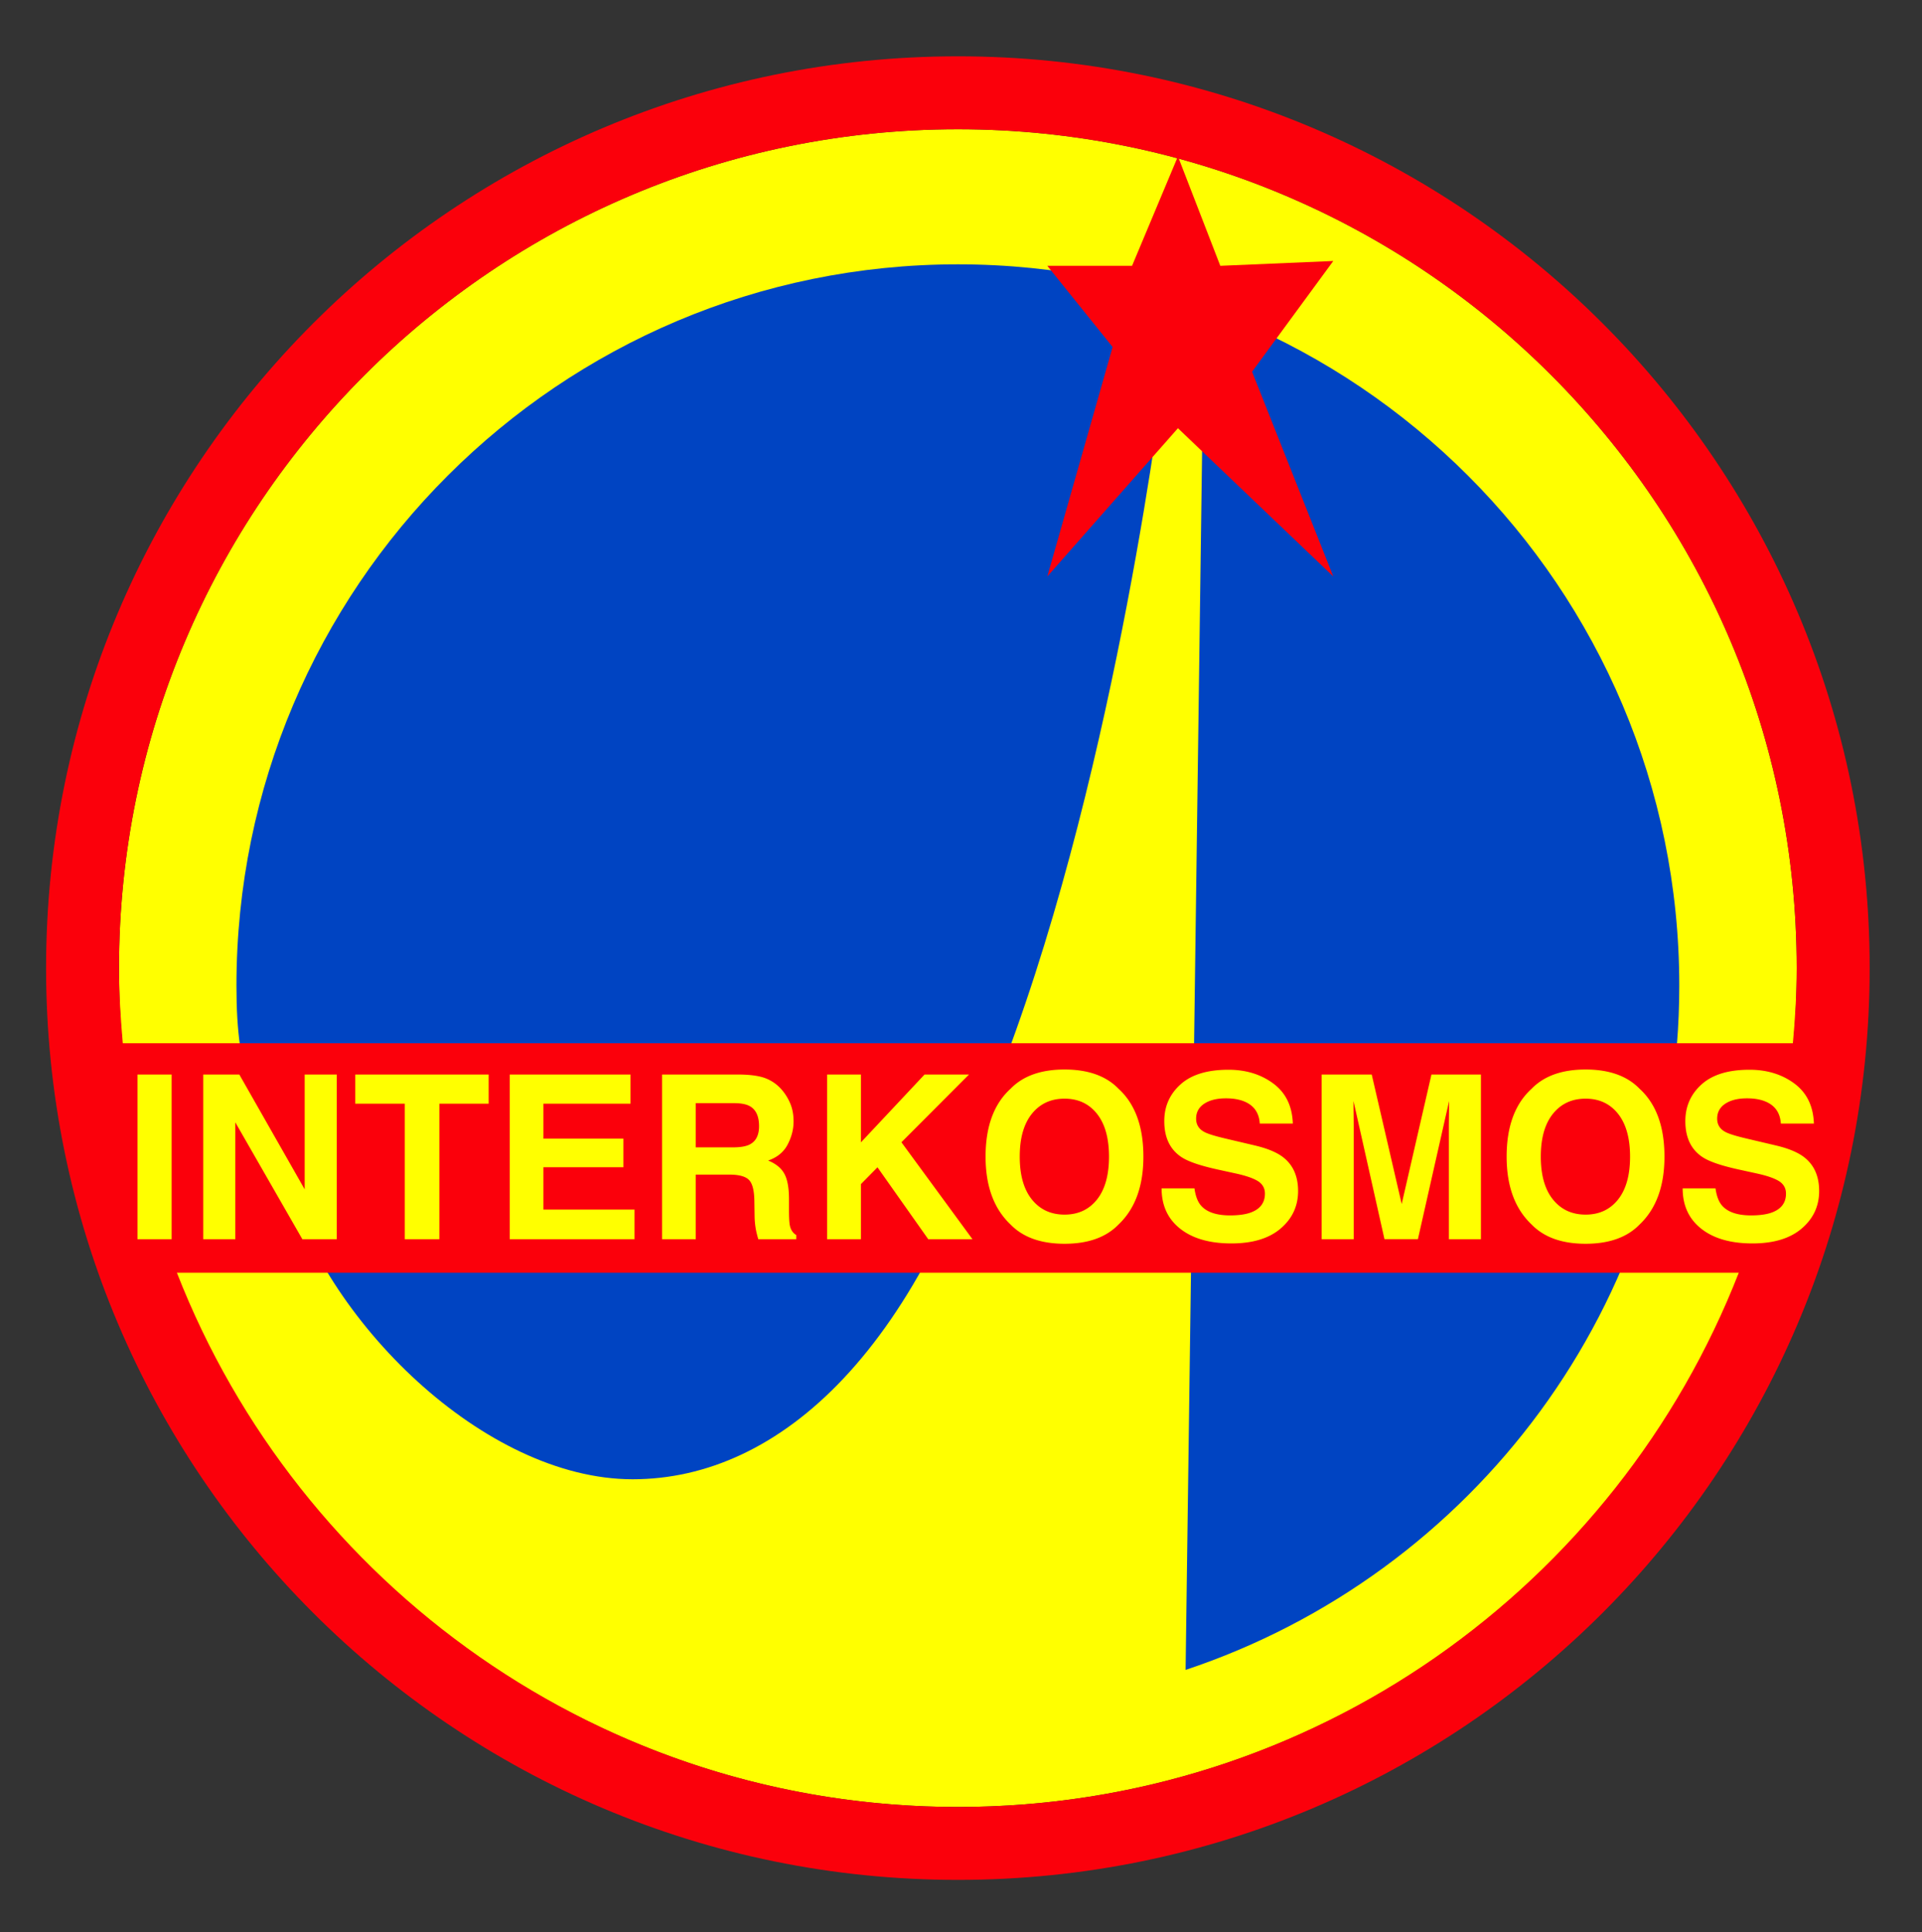
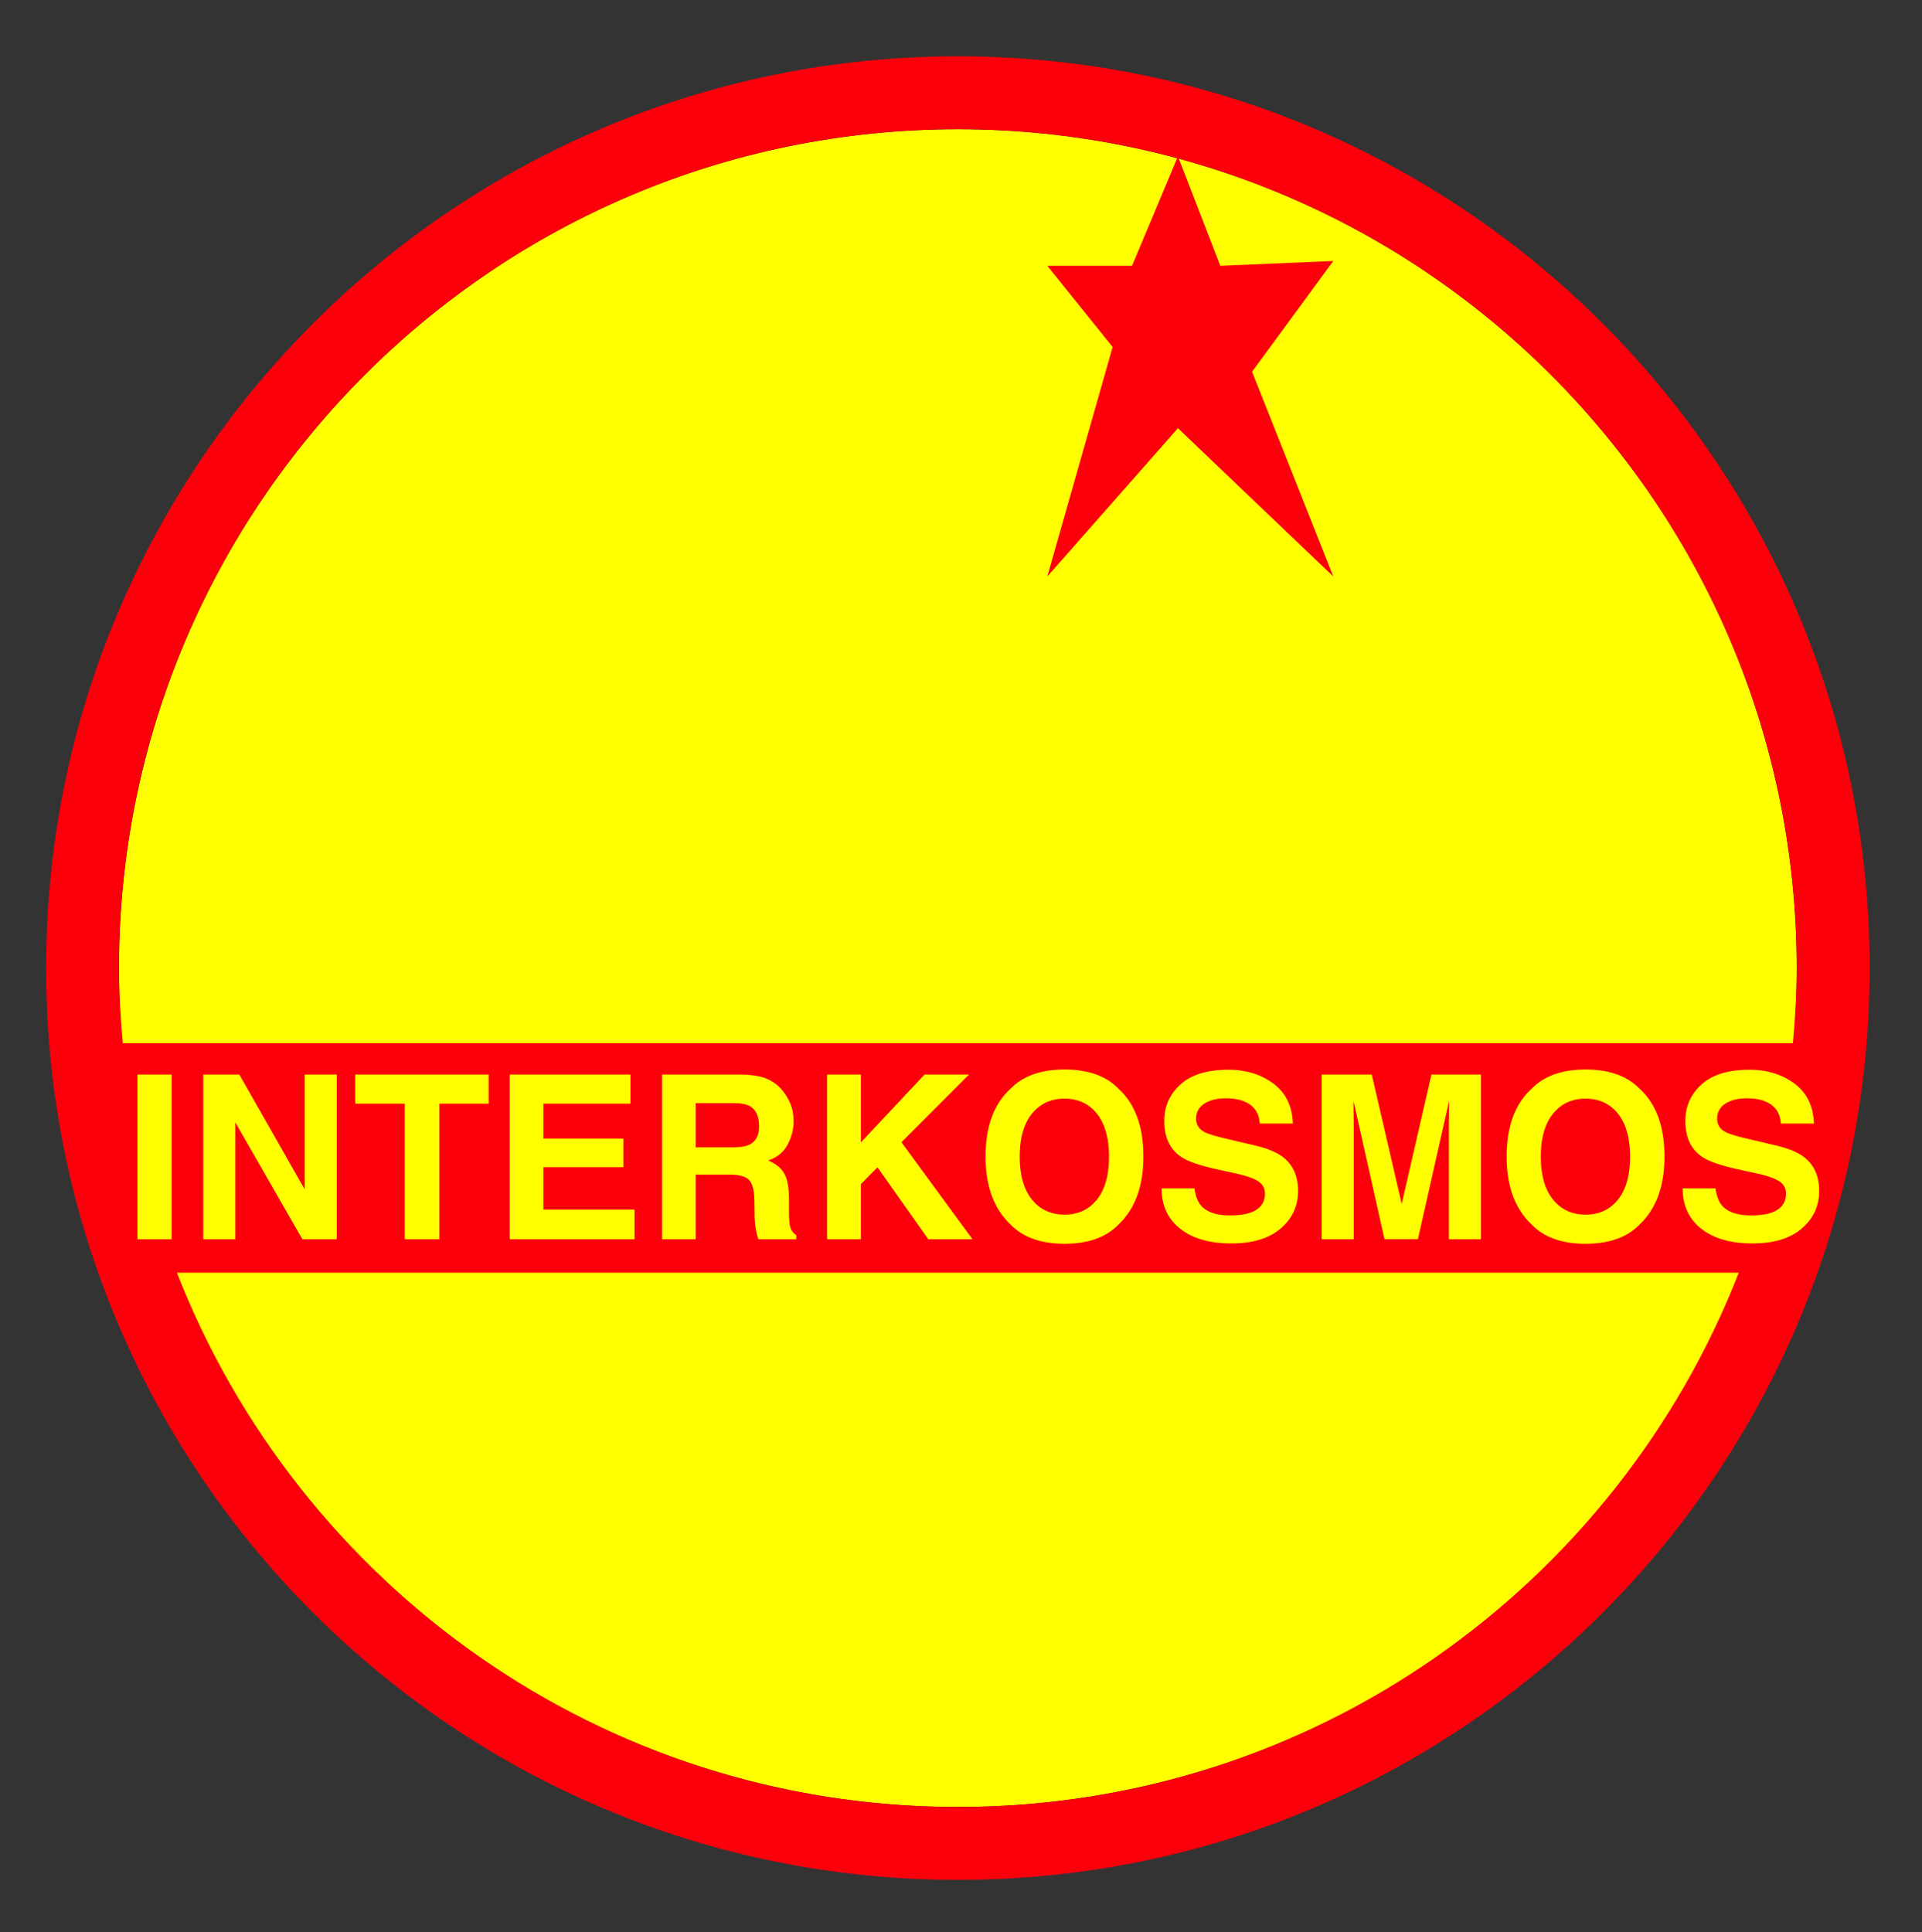
<svg xmlns="http://www.w3.org/2000/svg" width="287.985" height="289.485" xml:space="preserve">
  <rect width="100%" height="100%" fill="#333333" stroke="none" />
  <path fill="#FF0" d="M269.209 145.056c0 69.42-56.269 125.691-125.688 125.691-69.414 0-125.69-56.271-125.69-125.691 0-69.415 56.276-125.688 125.69-125.688 69.419 0 125.688 56.273 125.688 125.688z" />
-   <path fill="#0044C2" d="M143.521 39.606c-59.695 0-108.093 48.395-108.093 108.093 0 14.255 2.804 16.947 7.823 27.806l-.759.119c5.907 22.308 30.174 46.024 52.3 46.024 22.118 0 43.688-19.477 55.854-62.933 16.862-44.711 23.819-102.897 23.819-102.897h5.814l-2.634 194.393c42.955-14.294 73.973-54.752 73.973-102.512 0-59.698-48.397-108.093-108.097-108.093z" />
  <path fill="#FB000B" d="M143.521 8.437C68.07 8.437 6.903 69.604 6.903 145.056c0 75.451 61.167 136.619 136.619 136.619 75.455 0 136.623-61.168 136.623-136.619 0-75.452-61.168-136.619-136.624-136.619zm0 10.931c69.419 0 125.688 56.273 125.688 125.688 0 3.802-.234 7.546-.57 11.259H18.398c-.328-3.713-.567-7.457-.567-11.259 0-69.415 56.276-125.688 125.69-125.688zm0 251.379c-53.295 0-98.733-33.225-117.016-80.048h234.027c-18.28 46.823-63.715 80.048-117.011 80.048z" />
  <g fill="#FF0">
    <path d="M25.719 185.674h-5.121v-24.669h5.121v24.669zM30.456 161.005h5.404l9.792 17.201v-17.201h4.803v24.669h-5.153L35.259 168.17v17.504h-4.803v-24.669zM73.216 161.005v4.368h-7.381v20.301h-5.188v-20.301h-7.414v-4.368h19.983zM94.471 165.373H81.417v5.238H93.4v4.284H81.417v6.343h13.657v4.436H76.379v-24.669h18.092v4.368zM114.898 161.641a6.098 6.098 0 0 1 2.309 1.724 7.704 7.704 0 0 1 1.241 2.075c.304.76.457 1.624.457 2.595 0 1.171-.296 2.323-.887 3.456-.591 1.132-1.567 1.933-2.929 2.401 1.138.458 1.944 1.107 2.418 1.95.474.842.711 2.128.711 3.857v1.656c0 1.128.045 1.892.136 2.293.136.637.453 1.104.952 1.406v.619h-5.69a17.852 17.852 0 0 1-.335-1.322c-.134-.691-.207-1.4-.217-2.125l-.034-2.293c-.021-1.573-.293-2.622-.815-3.146s-1.501-.787-2.936-.787h-5.034v9.674h-5.038v-24.669h11.799c1.686.033 2.984.245 3.892.636zm-10.653 3.648v6.628h5.547c1.102 0 1.928-.134 2.479-.402.975-.468 1.462-1.395 1.462-2.777 0-1.495-.472-2.5-1.415-3.013-.53-.29-1.324-.436-2.384-.436h-5.689zM123.926 161.005h5.071v10.164l9.531-10.164h6.661l-10.123 10.146 10.642 14.523h-6.627l-7.601-10.769-2.482 2.518v8.251h-5.071v-24.669zM167.59 183.481c-1.863 1.919-4.558 2.879-8.083 2.879-3.525 0-6.22-.96-8.083-2.879-2.499-2.354-3.749-5.746-3.749-10.176 0-4.519 1.25-7.91 3.749-10.176 1.863-1.919 4.558-2.878 8.083-2.878 3.526 0 6.22.959 8.083 2.878 2.487 2.266 3.731 5.657 3.731 10.176 0 4.43-1.244 7.822-3.731 10.176zm-3.222-3.749c1.199-1.506 1.799-3.648 1.799-6.427 0-2.767-.6-4.906-1.799-6.418s-2.82-2.268-4.862-2.268c-2.042 0-3.671.753-4.887 2.259-1.216 1.507-1.824 3.648-1.824 6.427s.608 4.921 1.824 6.427c1.216 1.506 2.845 2.26 4.887 2.26 2.042 0 3.663-.754 4.862-2.26zM178.971 178.059c.159 1.127.473 1.97.939 2.527.854 1.016 2.318 1.523 4.392 1.523 1.242 0 2.25-.134 3.024-.402 1.47-.513 2.205-1.467 2.205-2.861 0-.814-.36-1.445-1.08-1.892-.72-.435-1.861-.82-3.425-1.154l-2.671-.586c-2.625-.58-4.428-1.211-5.41-1.892-1.662-1.138-2.493-2.917-2.493-5.339 0-2.209.812-4.044 2.439-5.506 1.626-1.462 4.016-2.192 7.167-2.192 2.631 0 4.876.689 6.734 2.067 1.857 1.378 2.832 3.378 2.922 5.999h-4.954c-.091-1.483-.755-2.538-1.99-3.163-.823-.412-1.847-.619-3.07-.619-1.361 0-2.448.268-3.261.804-.812.535-1.218 1.283-1.218 2.242 0 .882.4 1.54 1.201 1.976.515.29 1.606.63 3.277 1.021l4.329 1.021c1.897.447 3.319 1.044 4.267 1.791 1.471 1.161 2.206 2.84 2.206 5.038 0 2.254-.872 4.125-2.614 5.614-1.742 1.49-4.203 2.234-7.384 2.234-3.247 0-5.802-.733-7.662-2.2-1.861-1.468-2.791-3.484-2.791-6.051h4.921zM214.481 161.005h7.417v24.669h-4.804v-16.686c0-.479.006-1.152.018-2.017.011-.865.017-1.532.017-2l-4.675 20.702h-5.01l-4.642-20.702c0 .468.006 1.135.017 2 .011.864.017 1.537.017 2.017v16.686h-4.803v-24.669h7.501l4.49 19.397 4.457-19.397zM245.664 183.481c-1.864 1.919-4.559 2.879-8.084 2.879s-6.22-.96-8.083-2.879c-2.5-2.354-3.749-5.746-3.749-10.176 0-4.519 1.249-7.91 3.749-10.176 1.863-1.919 4.558-2.878 8.083-2.878s6.22.959 8.084 2.878c2.487 2.266 3.731 5.657 3.731 10.176.001 4.43-1.244 7.822-3.731 10.176zm-3.222-3.749c1.199-1.506 1.799-3.648 1.799-6.427 0-2.767-.6-4.906-1.799-6.418-1.2-1.512-2.82-2.268-4.862-2.268s-3.671.753-4.887 2.259c-1.216 1.507-1.824 3.648-1.824 6.427s.608 4.921 1.824 6.427 2.845 2.26 4.887 2.26 3.662-.754 4.862-2.26zM257.044 178.059c.159 1.127.473 1.97.939 2.527.854 1.016 2.318 1.523 4.392 1.523 1.242 0 2.25-.134 3.024-.402 1.47-.513 2.205-1.467 2.205-2.861 0-.814-.36-1.445-1.08-1.892-.72-.435-1.861-.82-3.425-1.154l-2.671-.586c-2.625-.58-4.428-1.211-5.41-1.892-1.662-1.138-2.493-2.917-2.493-5.339 0-2.209.812-4.044 2.439-5.506 1.626-1.462 4.016-2.192 7.167-2.192 2.631 0 4.876.689 6.734 2.067 1.857 1.378 2.832 3.378 2.922 5.999h-4.954c-.091-1.483-.755-2.538-1.99-3.163-.823-.412-1.847-.619-3.07-.619-1.361 0-2.448.268-3.261.804-.812.535-1.218 1.283-1.218 2.242 0 .882.4 1.54 1.201 1.976.515.29 1.606.63 3.277 1.021l4.329 1.021c1.897.447 3.319 1.044 4.267 1.791 1.471 1.161 2.206 2.84 2.206 5.038 0 2.254-.872 4.125-2.614 5.614-1.742 1.49-4.203 2.234-7.384 2.234-3.247 0-5.802-.733-7.662-2.2-1.861-1.468-2.791-3.484-2.791-6.051h4.921z" />
  </g>
  <path transform="translate(6.266 9.399)" style="fill:#fb000b" d="m170.231 14.031-6.874 16.398h-12.698l9.785 12.165-9.785 34.383 19.572-22.216 23.276 22.216-12.167-30.68 12.167-16.59-16.928.722-6.348-16.398z" />
</svg>